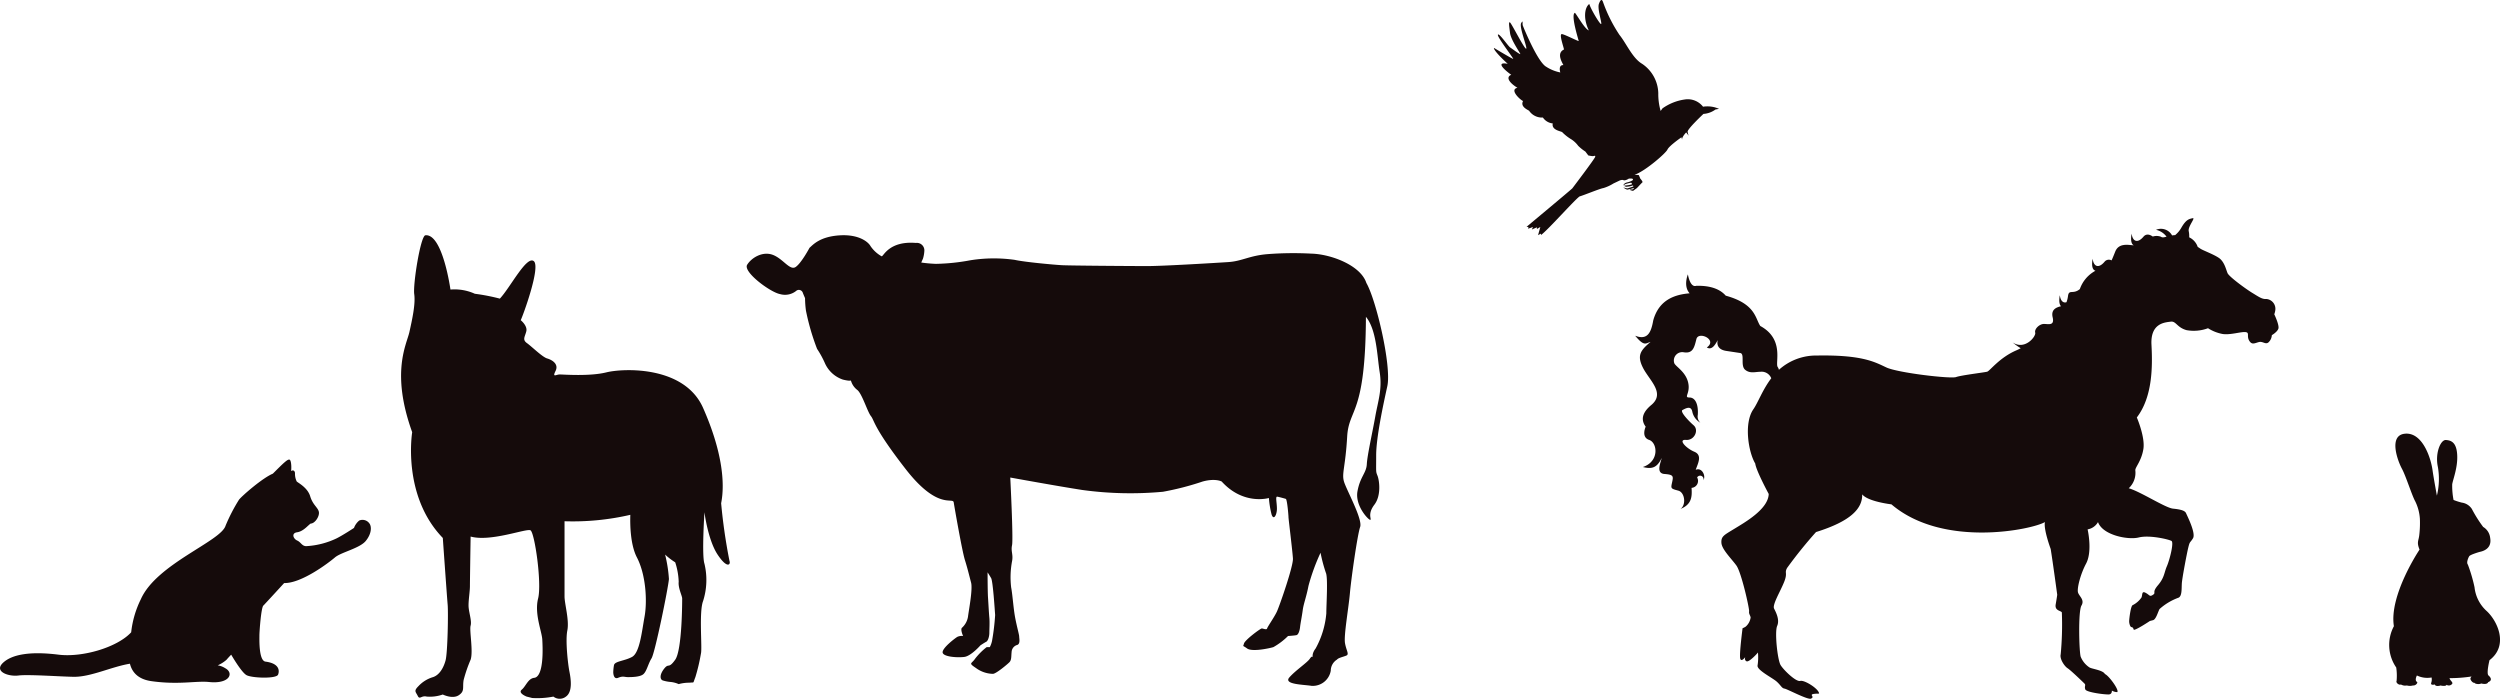
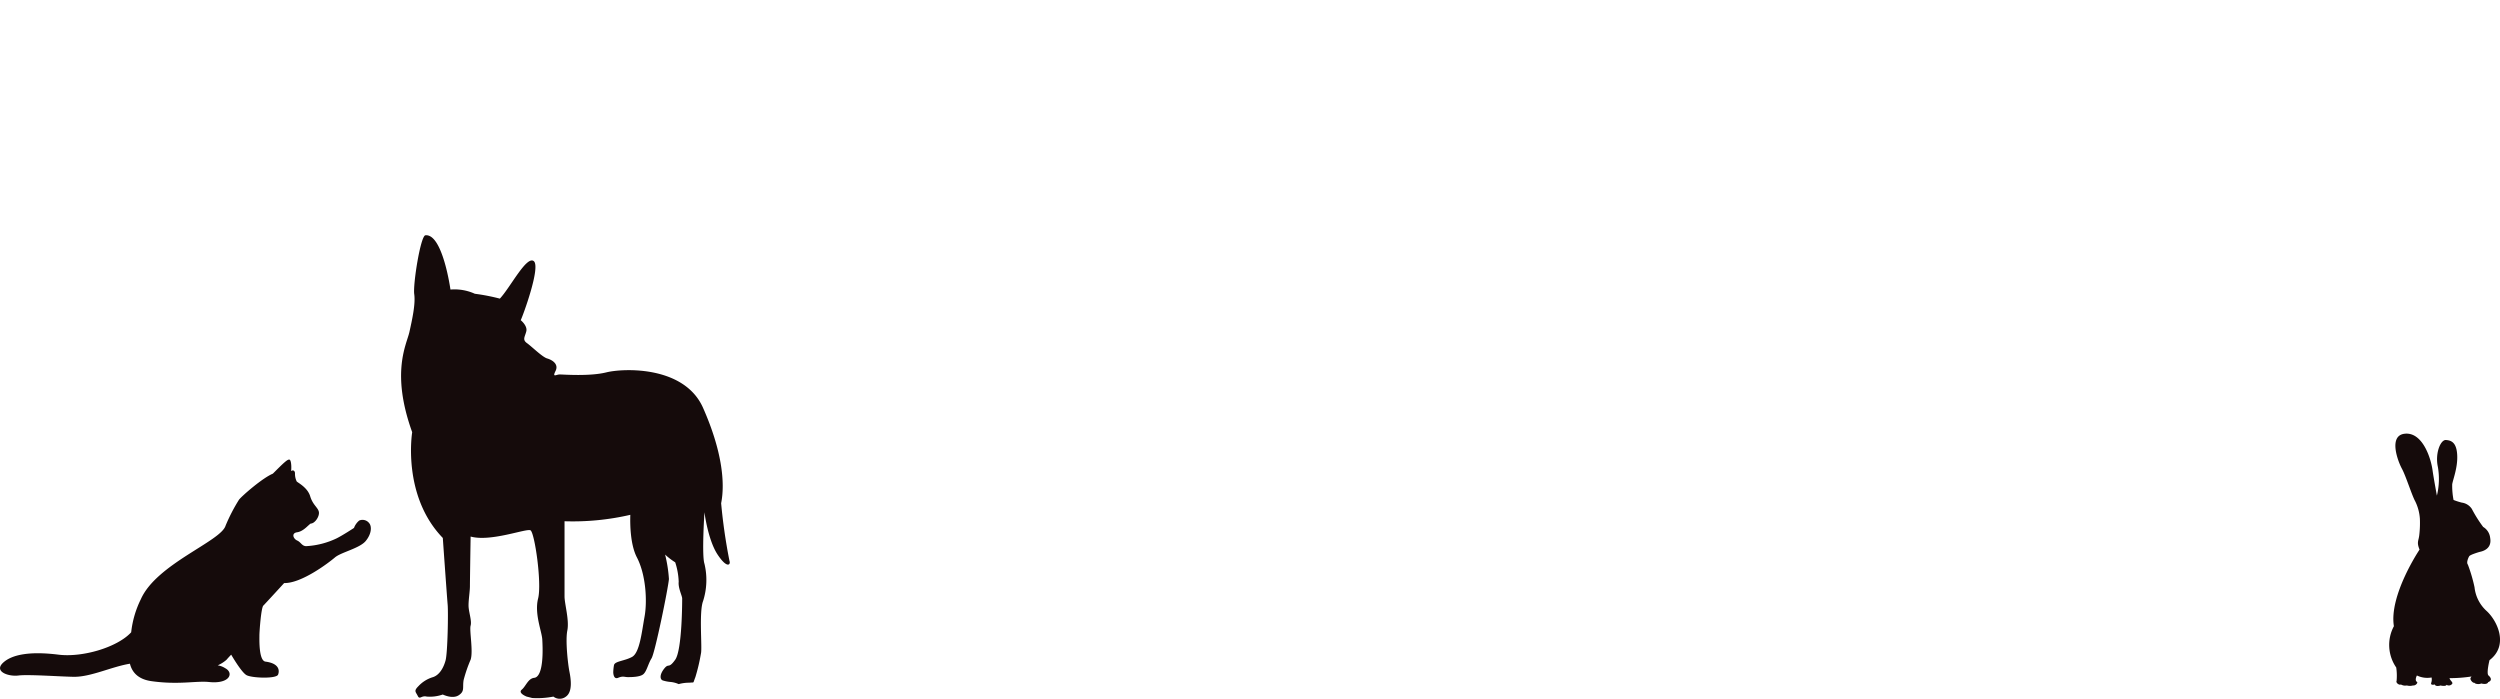
<svg xmlns="http://www.w3.org/2000/svg" width="522.504" height="146.044" viewBox="0 0 522.504 146.044">
  <g id="グループ_5852" data-name="グループ 5852" transform="translate(-515.14 -2111.426)">
    <g id="グループ_5801" data-name="グループ 5801" transform="translate(598.968 2160.588)">
      <path id="パス_8799" data-name="パス 8799" d="M1115.185,748.347c-8.582-8.869-6.4-22.1-6.4-22.1-4.507-12.505-1.162-18.324-.581-20.941s1.3-5.866,1.011-7.9,1.286-12.022,2.306-12.314c3.634-.435,5.263,11.343,5.263,11.343a10.21,10.21,0,0,1,5.09.876,41.636,41.636,0,0,1,5.235,1.017c2.182-2.328,5.565-9.005,7.08-7.842s-2.279,11.473-2.719,12.348c0,0,1.454,1.165,1.165,2.327s-.873,1.744.145,2.472,3.2,2.908,4.218,3.2,2.471,1.163,1.746,2.617.145.726.873.726,6.253.437,9.743-.434,16.289-1.456,20.215,7.415,4.65,15.588,3.781,19.925a115.838,115.838,0,0,0,1.744,12.072c.292.723-.437,1.741-2.472-1.312s-2.761-8.869-2.761-8.869-.584,9.014,0,10.76a14.507,14.507,0,0,1-.292,7.829c-.873,2.3-.145,9.769-.437,10.932a39.263,39.263,0,0,1-1.165,4.943c-.581,1.457-.145,1.018-1.163,1.163a8.28,8.28,0,0,0-2.326.294,5.612,5.612,0,0,0-1.6-.439,7.556,7.556,0,0,1-1.6-.289c-.726-.145-.873-1.163.147-2.474s.871.145,2.325-1.891,1.457-12.239,1.457-12.8-.873-2.184-.728-3.492a14.573,14.573,0,0,0-.729-4.07,13.682,13.682,0,0,1-2.112-1.619,28.6,28.6,0,0,1,.8,5.106c-.146,1.89-2.908,15.419-3.634,16.581s-1.02,2.763-1.746,3.342-2.474.583-3.2.583-1.017-.289-2.037.145-1.018-1.162-1.018-1.162a9.683,9.683,0,0,1,.147-1.456c.145-.873,2.18-.873,3.781-1.746s2.035-5.233,2.616-8.431.292-8.725-1.6-12.363c-1.374-2.644-1.442-6.819-1.377-8.905a53.293,53.293,0,0,1-13.75,1.343v15.71c0,1.574,1.02,4.944.584,7.123s.146,7.124.436,8.58.726,4.216-.725,5.233a2.111,2.111,0,0,1-2.619,0,17.421,17.421,0,0,1-4.437.294l-1.162-.294s-1.89-.728-1.018-1.451,1.309-2.33,2.618-2.474,1.963-2.908,1.672-8c-.1-1.741-1.684-5.382-.873-8.58s-.726-13.817-1.6-14.251-8.288,2.47-12.505,1.307c0,0-.145,9.163-.145,10.326s-.29,2.763-.29,4.075.726,3.2.435,4.211.581,5.387,0,7.128a29.358,29.358,0,0,0-1.454,4.22c-.289,1.6.292,2.325-1.017,3.2s-3.345-.145-3.345-.145a8.153,8.153,0,0,1-3.344.434c-1.162-.289-1.455.733-1.89-.145s-.873-1.017.145-2.035a6.782,6.782,0,0,1,3.055-1.891c1.307-.434,2.182-1.891,2.616-3.492s.581-10.032.437-11.633S1115.185,748.347,1115.185,748.347Z" transform="translate(-1106.465 -685.077)" fill="#150b0b" />
    </g>
    <g id="グループ_5803" data-name="グループ 5803" transform="translate(515.14 2207.475)">
      <path id="パス_8798" data-name="パス 8798" d="M1057.923,776.127a1.749,1.749,0,0,0-2.085-.544,3.631,3.631,0,0,0-1.089,1.542s-2.308,1.518-3.629,2.178a16.863,16.863,0,0,1-6.35,1.631c-.907,0-1.089-.815-1.9-1.177s-1.271-1.542,0-1.725,2.176-1.36,2.811-1.814c.908,0,1.906-1.542,1.725-2.449s-1.272-1.451-1.816-3.266-2.538-2.811-2.811-3.085a3.7,3.7,0,0,1-.362-1.722c0-.364-.273-.818-.818-.455.091-.452.091-2.087-.271-2.358s-1.27.635-3.539,2.9c-2.175.906-6.44,4.626-7.074,5.443a36.459,36.459,0,0,0-2.812,5.443c-1,3.265-14.424,7.982-17.69,15.331a20.556,20.556,0,0,0-2.033,6.939c-2.905,3.158-10.2,5.3-15.2,4.672-5.807-.725-9.708-.091-11.612,1.725s1.177,2.9,3.264,2.631,9.348.272,11.7.272c3.5,0,7.838-2.131,11.588-2.735.406,1.656,1.579,3.229,4.47,3.642,5.715.816,9.352-.1,12.065.182,4.355.453,5.261-1.907,3.355-2.9a3.976,3.976,0,0,0-1.541-.584,7.216,7.216,0,0,0,1.814-1.141c.544-.634,1-1.089,1-1.089s2.087,3.63,3.176,4.265,6.259.816,6.621-.092.182-2.359-2.631-2.72c-1.4-.182-1.269-4.538-1.269-5.444s.362-5.806.816-6.259,4.355-4.717,4.355-4.717c3.628.089,9.343-4.263,10.614-5.352s5.17-1.9,6.441-3.448S1058.468,776.762,1057.923,776.127Zm-32.295,30.027c-.112.045-.05.016.119-.064A.592.592,0,0,1,1025.629,806.154Z" transform="translate(-980.763 -762.836)" fill="#150b0b" />
    </g>
    <g id="グループ_5805" data-name="グループ 5805" transform="translate(1014.485 2202.057)">
      <path id="パス_8805" data-name="パス 8805" d="M1748,511.759a8.288,8.288,0,0,1-.487-8.632c-1.044-6.474,5.361-16.011,5.361-16.011-.627-1.531-.21-1.809-.071-2.924a21.394,21.394,0,0,0,.14-3.55,9.726,9.726,0,0,0-.974-3.62c-.7-1.253-1.95-5.291-2.785-6.822s-2.923-7.031.7-7.31,5.362,5.082,5.709,7.657c.2,1.456.905,5.291.905,5.291a14.6,14.6,0,0,0,.209-5.987c-.627-2.854.557-5.708,1.67-5.638s2.228.487,2.367,3.132-.905,5.151-1.044,6.126a15.518,15.518,0,0,0,.279,3.272,13.036,13.036,0,0,0,1.741.557,2.966,2.966,0,0,1,2.087,1.323,27.658,27.658,0,0,0,2.367,3.759,3.032,3.032,0,0,1,1.462,2.3c.278,1.531-.487,2.575-2.228,2.924,0,0-1.949.557-2.157.905s-.627,1.323-.278,1.74a32.248,32.248,0,0,1,1.392,4.734,7.788,7.788,0,0,0,2.505,4.942c2.228,2.019,4.735,7.17.627,10.3,0,0-.7,2.784-.208,3.2s.835,1.044-.07,1.393c-.209.557-1.183.348-1.462.278-.348.208-1.252.139-1.392-.139-.418.069-.975-.7-.836-.975a1.514,1.514,0,0,1,.209-.348,29.962,29.962,0,0,1-4.595.348c.069.487.766.836.556,1.183a.883.883,0,0,1-1.183.209c-.069.347-1.043.208-1.252.139-.349.139-1.114.208-1.184-.209,0,0-.974.278-.766-.348a2.046,2.046,0,0,0,.071-1.114,5,5,0,0,1-3.063-.417c-.348.7-.279,1.183,0,1.323s-.209.835-.836.766a2.346,2.346,0,0,1-1.253,0,1.812,1.812,0,0,1-1.253-.209c-.348.209-1.114-.348-.9-.766A11.729,11.729,0,0,0,1748,511.759Z" transform="translate(-1746.53 -462.881)" fill="#150b0b" />
    </g>
-     <path id="パス_9270" data-name="パス 9270" d="M1475.091,395.857c-2.035,1.746-2.908,2.762-1.6,5.377s4.651,5.23,1.892,7.7c-.873.724-2.907,2.471-1.306,4.649,0,0-1.02,2.18.725,2.762s2.178,4.5-1.311,5.664c1.745.437,2.908.293,3.926-1.888-.146.873-1.308,3.2.581,3.343s1.889.437,1.6,1.745-.294,1.306,1.306,1.741c1.367.374,1.668,2.986.451,3.818,2.331-.932,2.44-2.547,2.308-4.4a1.459,1.459,0,0,0,1.164-2.178.717.717,0,0,1,1.306.579c.583-.868-.292-2.759-1.6-2.176.437-1.308,1.454-3.051-.289-3.777s-3.488-2.617-1.745-2.471,2.76-2.035,1.6-3.05-2.907-2.909-2.326-3.2,1.741-1.016,2.033.289a3.475,3.475,0,0,0,1.7,2.364,1.737,1.737,0,0,1-.539-1.635c.144-2.034-.437-3.632-1.745-3.632s.288-.873-.289-3.2-2.762-3.341-2.907-4.066a1.749,1.749,0,0,1,2.033-2.181c1.887.291,2.181-1.016,2.614-2.758s4.505.146,2.181,1.742c1.134.709,1.853-.8,2.292-1.543-.148.51-.318,1.954,1.776,2.268,2.906.437,1.889.291,2.906.437s0,2.615,1.018,3.488,2.178.435,3.2.435a2.165,2.165,0,0,1,2.276,1.356c-1.818,2.391-2.76,5.076-3.747,6.49-2.007,2.9-1.044,8.925.4,11.334.162,1.452,2.814,6.354,2.814,6.354-.08,3.219-5.145,6.031-7.236,7.317s-2.732,1.527-2.652,2.9,2.091,3.3,3.134,4.743,2.733,9,2.653,9.568.239.8.321,1.286a3.05,3.05,0,0,1-1.047,1.929,3.554,3.554,0,0,1-.638.321s-.727,5.549-.485,6.352,1.046-.322,1.046-.322-.24.643.276.883,2.3-1.685,2.378-1.847a11.057,11.057,0,0,1-.082,2.732c-.16.965,3.134,2.572,4.021,3.376s1.044,1.367,1.61,1.447,4.9,2.414,5.545,2.093.082-.564.16-.805,1.207-.238,1.527-.238c0-.967-3.055-2.9-3.939-2.656s-3.456-2.251-4.1-3.3-1.287-6.912-.723-8.2-.244-2.814-.646-3.619,1.289-3.538,2.094-5.547,0-1.849.642-2.972a94.376,94.376,0,0,1,6.028-7.477c7.239-2.254,9.731-4.906,9.648-7.881,1.207,1.527,6.112,2.09,6.112,2.09,10.851,9.246,29.589,5.225,32.08,3.7-.32,1.527,1.207,5.629,1.207,5.629.478,2.972,1.365,9.568,1.365,9.568s-.08.642-.32,2.011,1.123,1.287,1.287,1.687a66.256,66.256,0,0,1-.243,8.763c-.242.967.805,2.494,1.449,2.9s3.218,2.894,3.538,3.214-.08.567.158,1.207,4.341,1.126,4.983,1.045.568-.805.568-.805a2.191,2.191,0,0,0,1.122.325c.483-.4-1.765-3.458-2.573-3.779-.4-.806-2.65-1.045-3.214-1.369a4.83,4.83,0,0,1-1.849-2.249c-.323-.967-.562-9.488.16-10.693s-.483-1.93-.722-2.736.48-3.778,1.685-6.029.565-6.032.323-7.157a3.084,3.084,0,0,0,2.172-1.527c.964,2.734,6.269,3.781,8.519,3.216s6.274.4,6.834.724-.4,4.019-.965,5.307-.482,2.332-1.847,3.941-.32,1.526-1.047,2.009-.642.08-1.524-.4-.643.4-.884.967a4.959,4.959,0,0,1-1.852,1.606c-.4.161-.724,2.894-.724,3.377s.24,1.209.485,1.209.4.238.48.56c.482.084,3.376-1.847,3.376-1.847l.642-.163c.645-.16,1.047-1.769,1.369-2.33a12.112,12.112,0,0,1,3.859-2.333c.883-.24.723-1.929.8-3.054s1.047-6.272,1.369-7.557.32-.8.962-1.847-1.207-4.665-1.444-5.228-1.129-.8-2.736-.965-6.752-3.538-9.247-4.262a4.405,4.405,0,0,0,1.369-3.777c0-.643,1.288-1.931,1.689-4.421s-1.369-6.594-1.369-6.594c3.3-4.341,3.3-10.613,3.06-15.2s2.889-4.662,4.016-4.824,1.289,1.205,3.3,1.77a8.438,8.438,0,0,0,4.5-.4,8.629,8.629,0,0,0,3.052,1.207c1.607.241,3.778-.482,4.745-.4s.24.806.8,1.771,1.127.561,2.011.323,1.449.642,2.09,0a2.238,2.238,0,0,0,.642-1.45s1.129-.643,1.369-1.366c.217-.658-.687-2.643-.858-3a3.992,3.992,0,0,0,.216-.861,2.066,2.066,0,0,0-1.85-2.332c-.882.081-1.527-.4-2.978-1.286s-4.82-3.376-5.145-4.1-.642-2.413-1.845-3.217-3.334-1.552-3.862-1.929c-.175-.125-.356-.243-.539-.355a3.421,3.421,0,0,0-1.779-2,5.057,5.057,0,0,0-.094-1.264c-.244-.968,1.528-2.9.805-2.733s-1.366.238-2.412,2.089a5.46,5.46,0,0,1-1.235,1.444c-.23.012-.441.035-.642.065a2.647,2.647,0,0,0-3.358-1.172,3.76,3.76,0,0,1,2.2,1.432c-.523.144-.869.238-1.184.012a2.59,2.59,0,0,0-1.689-.036c-.64-.448-1.367-.652-1.954.036-1.177,1.395-2.252,1.074-2.466-.642,0,0-.452,2,.452,2.447-1.257-.113-3.158-.508-3.882,1.306-.339.849-.571,1.427-.767,1.837a1.162,1.162,0,0,0-1.484.305c-1.177,1.392-2.252,1.071-2.466-.642,0,0-.5,2.2.59,2.5a6.923,6.923,0,0,0-3.268,3.828c-1.395,1.178-2.252,0-2.466,1.392a5.7,5.7,0,0,1-.329,1.357c-.7.223-1.242-.3-1.39-1.464,0,0-.374,1.668.247,2.3-.87.219-2.145.614-1.746,2.311.429,1.824-.86,1.395-1.821,1.395s-2.037,1.072-1.823,1.821-2.145,3.754-4.719,2.037a11.845,11.845,0,0,0,1.689,1.211,8.326,8.326,0,0,1-.819.409c-3.62,1.529-5.63,4.342-6.192,4.5s-5.388.727-6.514,1.126-12.138-.884-14.551-2.01-4.985-2.654-14.471-2.493a11.6,11.6,0,0,0-7.994,2.986,1.641,1.641,0,0,0-.254-.592c-.584-.871,1.451-5.81-3.632-8.57-1.054-1.529-.932-4.614-7.223-6.334-1.021-1.178-2.863-2.151-6.166-2.061-1.308.436-1.745-2.394-1.745-2.394s-1.024,2.433.365,3.96c-3.054.257-6.4,1.3-7.608,5.664-.437,2.471-1.162,4.215-3.776,3.2C1473.781,396.877,1474.075,396.148,1475.091,395.857Z" transform="translate(-614.985 1787.025)" fill="#150b0b" />
    <g id="グループ_5804" data-name="グループ 5804" transform="translate(455.37 1911.426)">
-       <path id="パス_8818" data-name="パス 8818" d="M407.229,222.652a10.63,10.63,0,0,1,4.912-1.893,4.051,4.051,0,0,1,3.566,1.544,5.922,5.922,0,0,1,3.339.446l-.739.137a4.789,4.789,0,0,1-2.515.921s-3.419,3.2-3.306,3.748a5.62,5.62,0,0,0,.213.809l-.515-.692s-.991,1.024-.834,1.558l-.156-.534s-2.578,1.787-2.922,2.562-4.506,4.362-6.66,5.191l-.207.1a4.207,4.207,0,0,1,.887.054c.025.065.3.725.3.725a4.438,4.438,0,0,1,.333.416c.025.065.2.319.134.345s-1.165,1.215-1.165,1.215l-.814.586s-.581-.1-.653-.219.421-.062.58-.1.3-.314.3-.314a11.191,11.191,0,0,1-1.437.381,1.927,1.927,0,0,1-.833-.5,2.863,2.863,0,0,0,.859.239c.159-.037,1.2-.363,1.231-.4s-.061-.224-.061-.224a4.626,4.626,0,0,1-1.427.278c-.376-.077-.443-.25-.319-.249a6.179,6.179,0,0,0,1.487-.251c.126-.123-.111-.353-.111-.353a8.962,8.962,0,0,0-1.265.315c-.113.093-.389.273-.389.273s.074-.449.745-.633a3.629,3.629,0,0,0,1.229-.473c0-.073.352-.434-.82-.328-.475.307-.944.439-1.139.316s-.722.055-.722.055l-1.358.647a8.742,8.742,0,0,1-2.105.96c-.618.065-4.355,1.6-4.9,1.718s-6.719,7.095-8.121,8.08l-.056-.275-.57.32.476-1.718-.726.428.013-.352-1.061.458.239-.537-.56.217-.49.138.115-.341-.411-.039s9.291-7.739,9.569-8.045c0,0,4.726-6.226,4.782-6.594s-.2-.123-.547-.136a5.722,5.722,0,0,1-.9-.148l-.607-.806a9.24,9.24,0,0,1-1.5-1.2,5.57,5.57,0,0,0-1.407-1.338,9.538,9.538,0,0,1-1.911-1.49c-.083-.216-2.328-.389-2-1.852a2.817,2.817,0,0,1-2.06-1.234,3.238,3.238,0,0,1-2.855-1.375c-.007-.146-1.981-.771-1.295-2.074-.657-.291-2.9-2.4-1.166-2.767-1.277-.745-2.7-2.127-1.3-2.718-.875-.6-3.67-2.842-.735-2.29-2.9-2.644-3.129-3.5-2.738-3.251s3.669,2.2,3.874,2.218-3.415-4.623-3.186-5.057,2.1,2.36,2.565,2.673,2.074,1.527,2.11,1.365-1.962-2.906-2.149-4.418-.33-2.4,0-2.179,2.925,5.405,3.353,5.487-1.5-4.521-1.022-5.346.2.123.345.51,3.036,7.492,4.841,8.578a8.358,8.358,0,0,0,2.995,1.221s-.512-1.585.645-1.536c-.276-.585-1.5-2.488.127-3.266-.169-.826-1.09-3.341-.4-3.212s3.479,1.579,3.473,1.433-1.749-5.562-.784-5.885c.54.633,2.042,3.37,2.9,3.682-1.129-2.287-.978-4.72.094-5.531.313,1.068,2.152,4.169,2.461,4.2s-.835-3.192-.444-4.234.656-1,.9-.247a31,31,0,0,0,3.4,6.759c1.411,1.732,2.709,4.845,4.693,6.011a7.619,7.619,0,0,1,3.414,6.156,12.7,12.7,0,0,0,.493,3.72Z" fill="#150b0b" />
-     </g>
+       </g>
    <g id="グループ_5802" data-name="グループ 5802" transform="translate(671.202 2160.588)">
-       <path id="パス_8819" data-name="パス 8819" d="M229.126,482.636c.744-.651,2.139-2.326,6.233-2.605s6.047,1.393,6.513,2.233a6.859,6.859,0,0,0,2.326,2.14c.372.092,1.488-3.255,7.164-2.792a1.569,1.569,0,0,1,1.767,1.676,6.923,6.923,0,0,1-.279,1.58l-.37.84a29.336,29.336,0,0,0,3.069.276,42.763,42.763,0,0,0,7.164-.744,31.146,31.146,0,0,1,9.3-.092c2.048.464,8.189,1.023,9.863,1.116s14.607.185,17.865.185,14.046-.65,16.93-.838,4.468-1.394,8.376-1.673a70.525,70.525,0,0,1,8.931-.092c4.091.092,10.326,2.417,11.535,6.138,2.048,3.536,5.3,17.4,4.373,21.585s-2.326,10.792-2.326,14.423-.092,3.347.278,4.277.838,4.093-.65,6.047-.559,2.978-.838,3.164-3.256-2.885-2.7-5.953,1.86-3.816,1.954-5.678,1.21-6.791,1.767-9.952,1.488-5.676.931-9.212-.65-8.931-2.884-11.629c-.085,20.691-3.575,19-3.919,25.038-.372,6.512-1.2,7.709-.64,9.48s3.91,7.813,3.351,9.4-1.861,10.7-2.141,13.861-1.3,8.839-1.024,10.42.933,2.325.28,2.6-1.673.466-1.954.84a2.746,2.746,0,0,0-1.3,2.324,3.822,3.822,0,0,1-4,3.164c-1.673-.277-5.953-.277-4.652-1.767s3.722-3.07,4.28-3.908.652-.187.652-.187-.374-.744.557-1.954a18.381,18.381,0,0,0,2.234-7.347c0-1.862.372-7.444-.094-8.465a32.5,32.5,0,0,1-1.116-4.19,42.831,42.831,0,0,0-2.511,6.888c-.467,2.417-1.024,3.719-1.211,5.115s-.466,2.7-.557,3.536-.374,1.582-.744,1.676-1.768.184-1.768.184a14.2,14.2,0,0,1-3.071,2.327c-.931.277-4.466,1.023-5.487.277s-.839-.277-.652-1.023,3.442-3.16,3.722-3.16,1.023.372,1.115,0,1.488-2.326,2.049-3.536,3.442-9.49,3.347-11.072-.929-8.281-.929-8.653-.28-3.724-.559-3.816-1.3-.372-1.767-.464-.092,1.208-.092,2.511-.678,2.537-1.118,1.208a20.152,20.152,0,0,1-.559-3.441s-5.3,1.582-9.861-3.442c0,0-1.3-.744-4,0a58.443,58.443,0,0,1-8.28,2.137,74.027,74.027,0,0,1-16.84-.37c-4.837-.743-15.073-2.605-15.073-2.605s.652,12.841.372,14.14.28,1.956,0,3.352a18.151,18.151,0,0,0-.185,5.489c.28,1.393.466,4.371.838,6.325s.836,3.536.836,3.908.28,1.487-.37,1.766a1.605,1.605,0,0,0-1.21,1.49c-.094.928,0,1.675-.466,2.14s-2.789,2.42-3.444,2.42a6.136,6.136,0,0,1-3.536-1.212c-1.671-1.116-.927-.838-.184-1.954a13.629,13.629,0,0,1,2.419-2.417h.651a4.906,4.906,0,0,0,.467-1.3,47.533,47.533,0,0,0,.649-5.4c-.092-1.3-.466-7.071-.836-7.72s-.744-1.21-.744-1.21,0,3.9.092,5.3.187,3.256.278,4.186,0,2.417,0,3.164-.278,1.673-.649,1.86-1.211.745-1.211.745-1.954,2.229-3.349,2.42-4.466,0-4.558-.932,2.6-2.977,3.07-3.255a2.245,2.245,0,0,1,1.21-.188s-.56-1.208-.28-1.674a3.969,3.969,0,0,0,1.3-2.326c.183-1.489,1.021-5.766.649-7.163s-.743-2.978-1.3-4.748-2.139-10.791-2.326-12-3.255,1.767-10.049-6.977-6.51-10.141-7.257-11.07-1.86-4.743-2.884-5.489a3.692,3.692,0,0,1-1.3-1.955s-.187.187-1.677-.185a6.322,6.322,0,0,1-3.719-3.347,19.7,19.7,0,0,0-1.676-3.073,48.887,48.887,0,0,1-2.326-8,21.011,21.011,0,0,1-.187-2.606s-.372-.838-.466-1.118a.873.873,0,0,0-1.3-.464,3.721,3.721,0,0,1-3.444.744c-2.045-.372-7.813-4.652-6.884-6.14s3.256-2.883,5.4-2.048,3.536,3.35,4.745,2.512S229.126,482.636,229.126,482.636Z" transform="translate(-216 -480)" fill="#150b0b" />
-     </g>
+       </g>
  </g>
</svg>